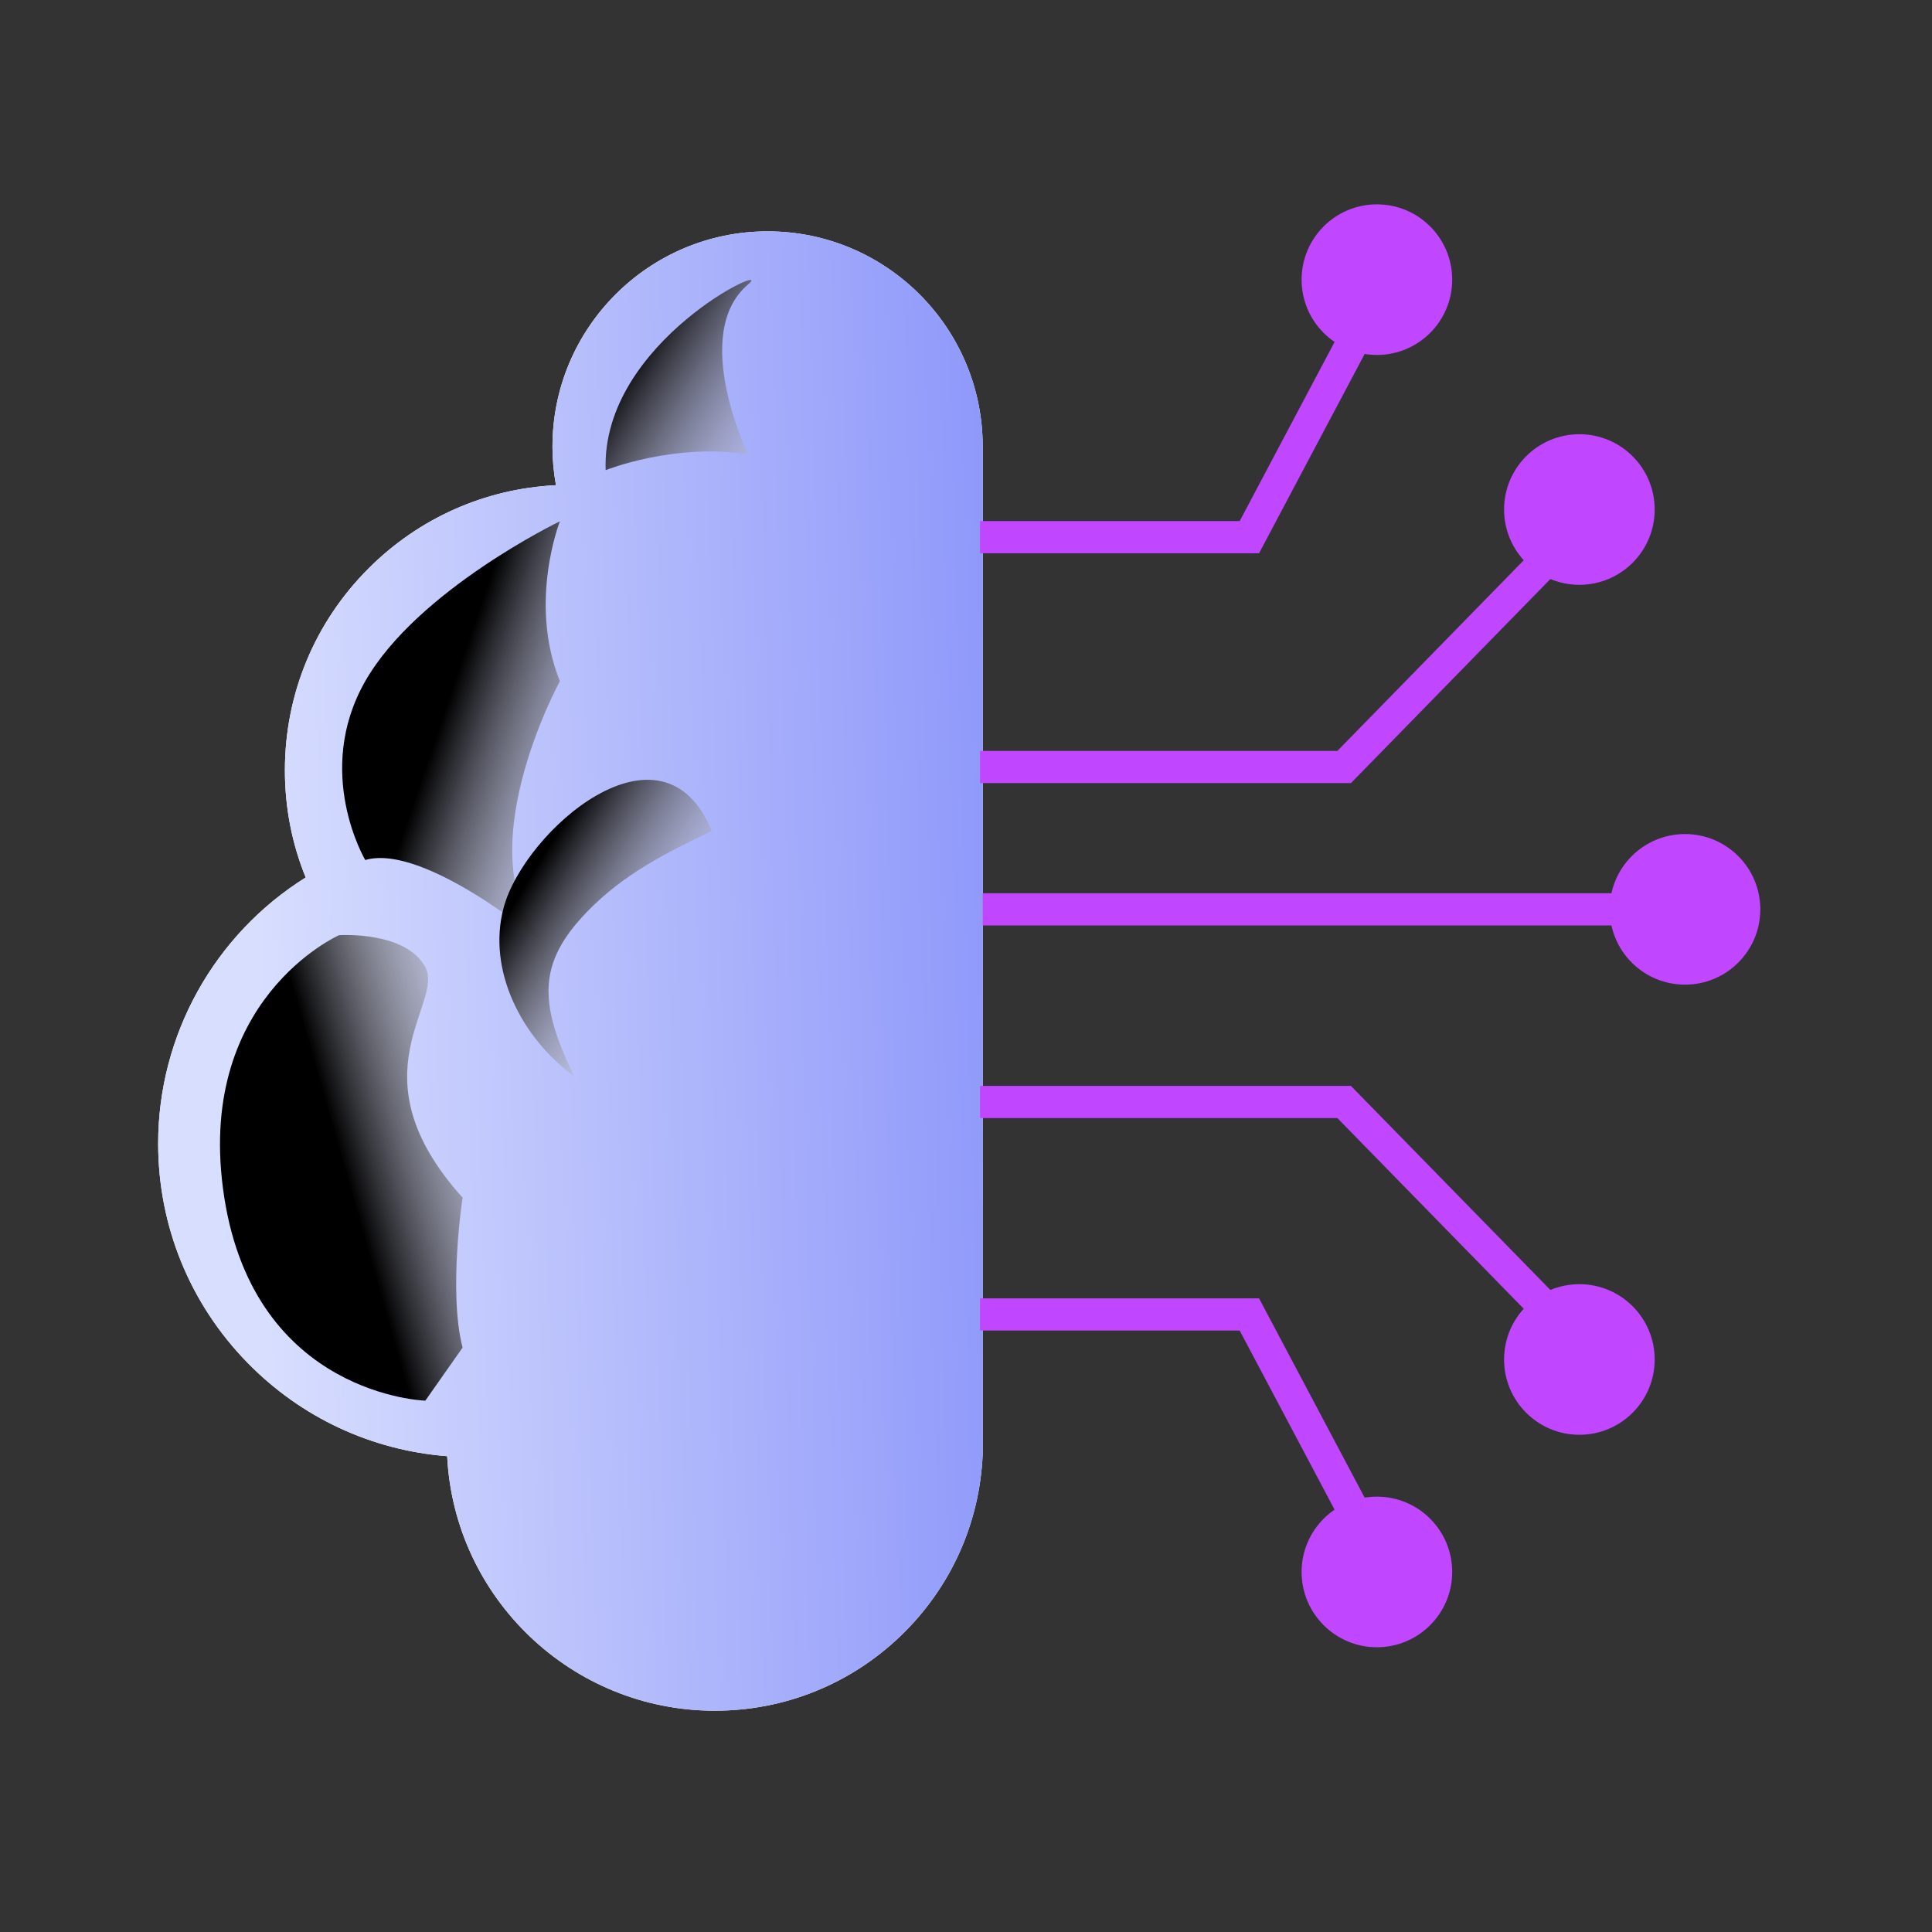
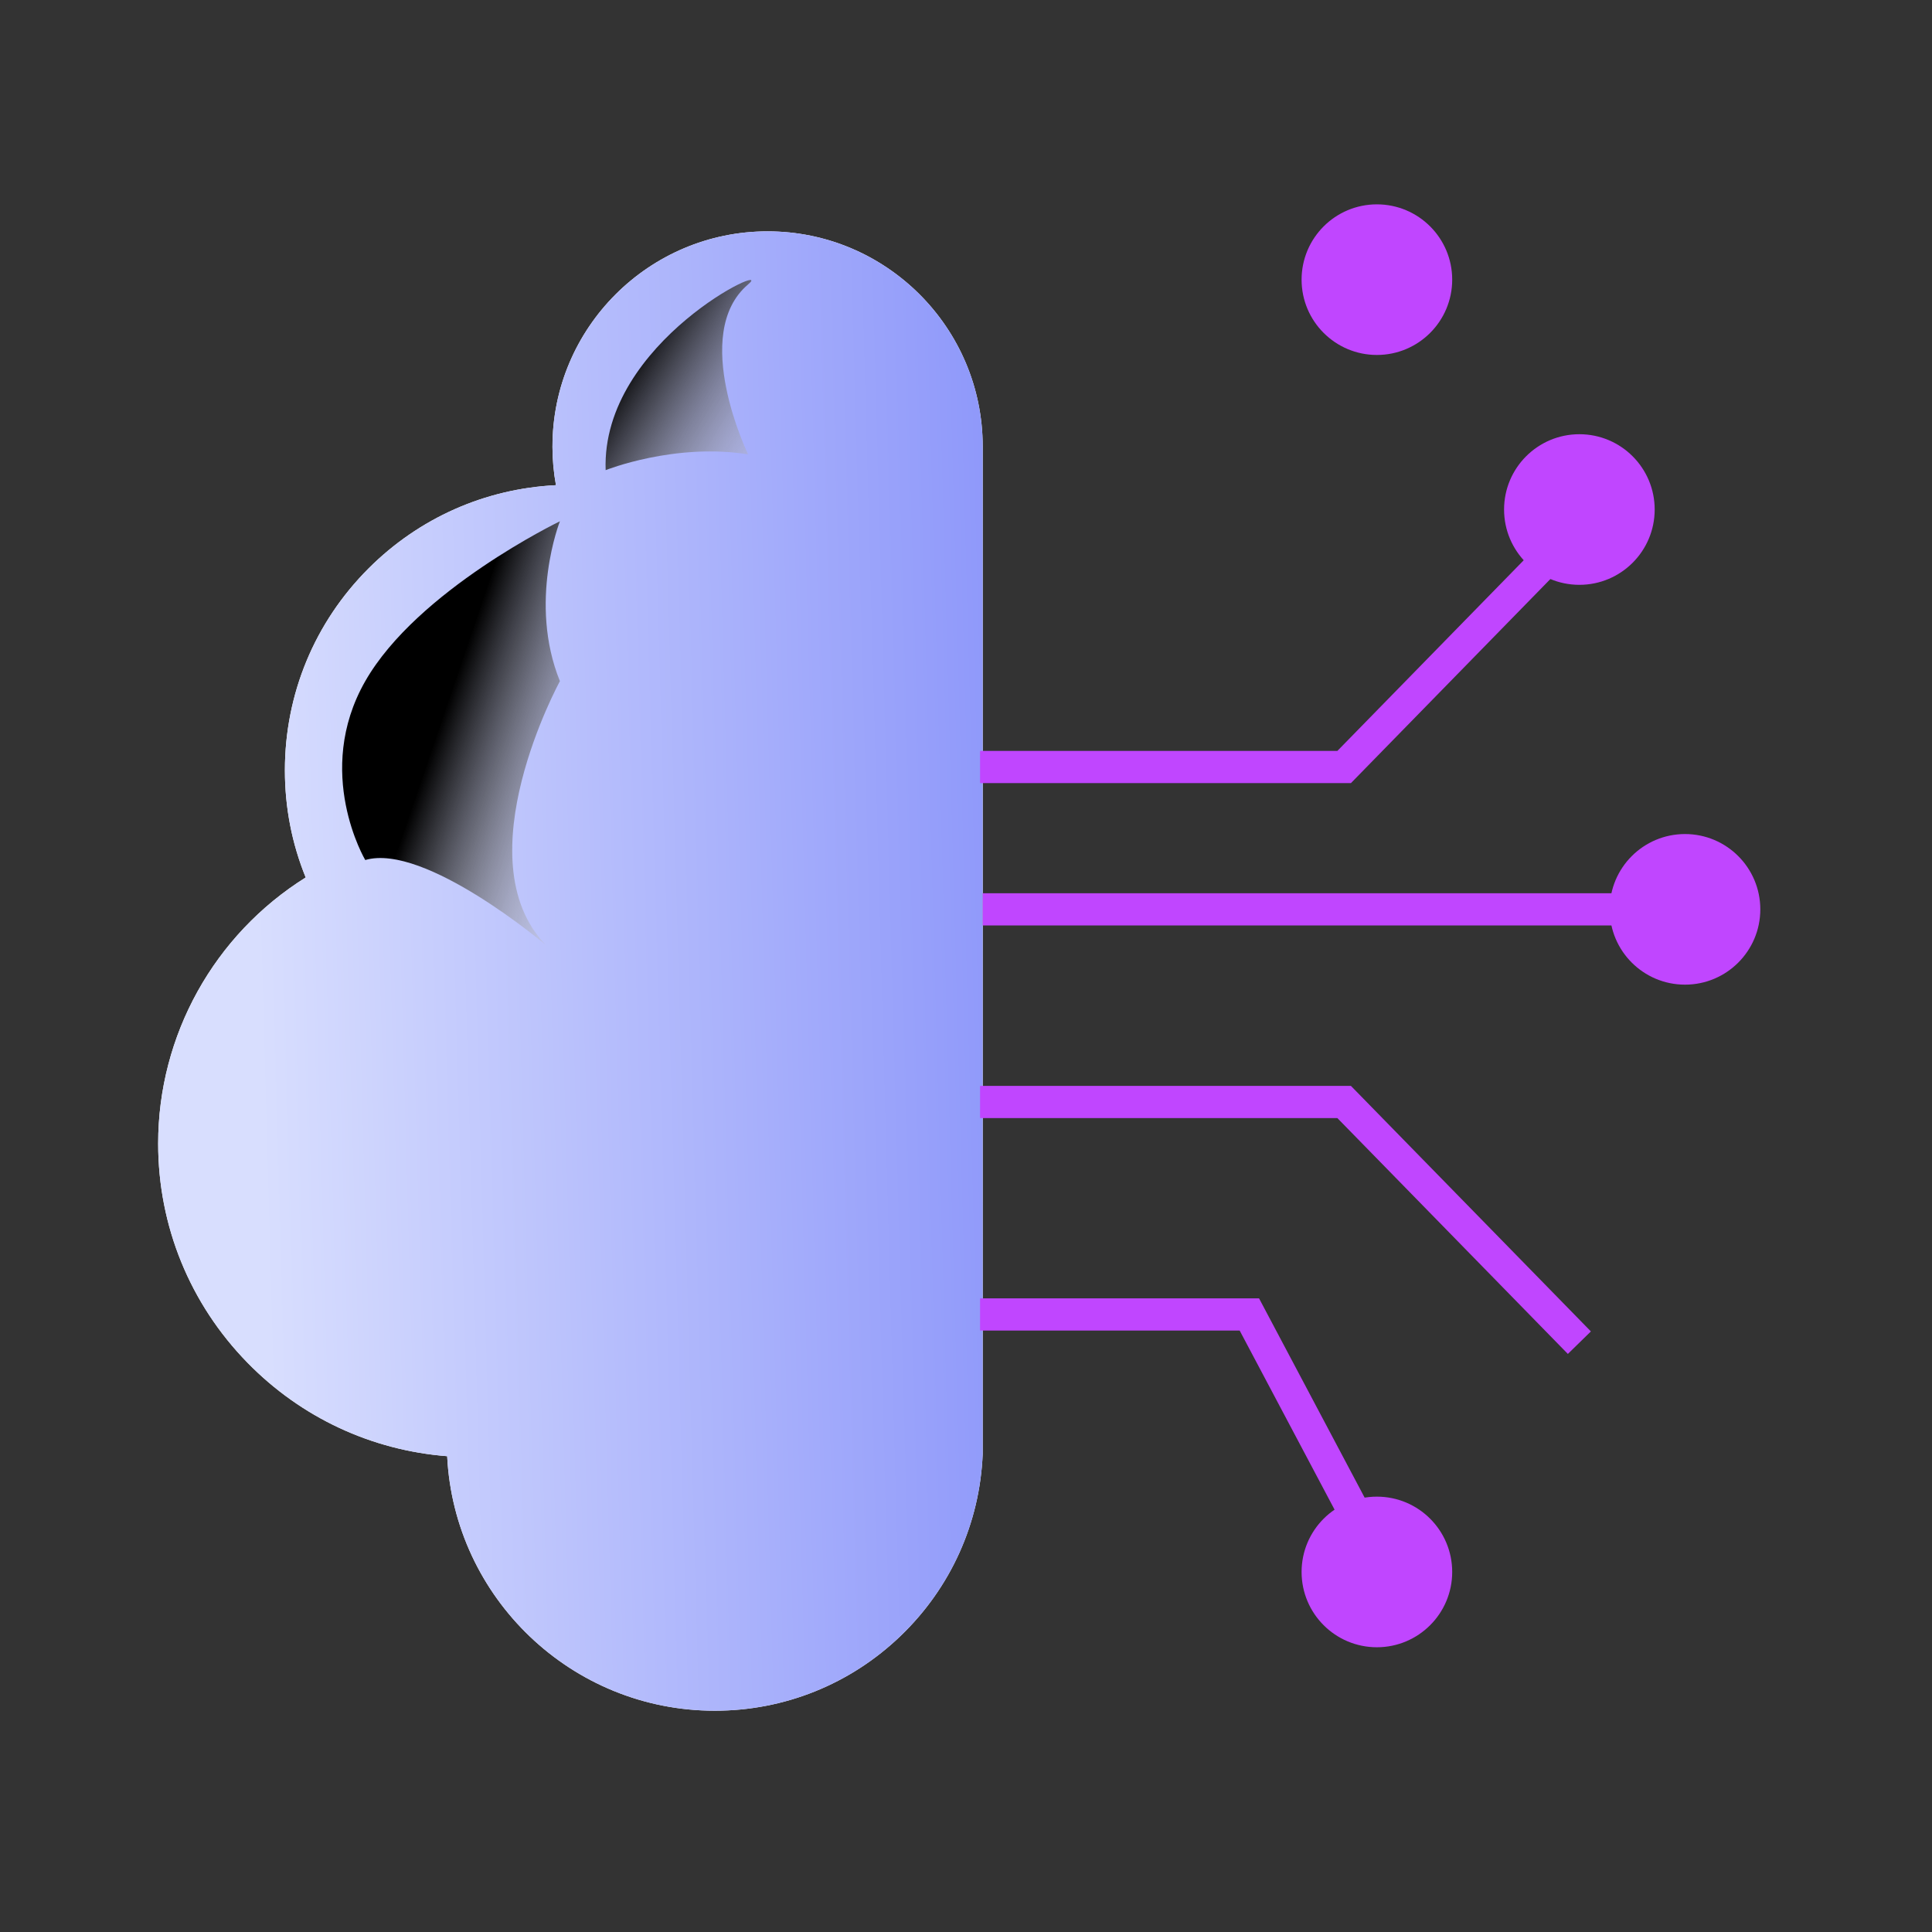
<svg xmlns="http://www.w3.org/2000/svg" xmlns:xlink="http://www.w3.org/1999/xlink" viewBox="0 0 180 180">
  <rect x="0" y="0" width="180" height="180" fill="#333333" stroke="none" />
  <defs>
    <style>
      .cls-1, .cls-2 {
        fill: none;
      }

      .cls-3 {
        fill: #c046ff;
      }

      .cls-4 {
        fill: url(#linear-gradient-5);
      }

      .cls-5 {
        fill: url(#linear-gradient-4);
      }

      .cls-6 {
        fill: url(#linear-gradient-3);
      }

      .cls-7 {
        fill: url(#linear-gradient-2);
      }

      .cls-8 {
        fill: url(#linear-gradient);
      }

      .cls-9 {
        isolation: isolate;
      }

      .cls-10 {
        clip-path: url(#clippath-1);
      }

      .cls-11 {
        clip-path: url(#clippath-2);
      }

      .cls-12 {
        fill: #fff;
      }

      .cls-13 {
        fill: url(#linear-gradient-7);
      }

      .cls-13, .cls-14, .cls-15, .cls-16 {
        mix-blend-mode: soft-light;
      }

      .cls-14 {
        fill: url(#linear-gradient-8);
      }

      .cls-15 {
        fill: url(#linear-gradient-9);
      }

      .cls-16 {
        fill: url(#linear-gradient-6);
      }

      .cls-2 {
        stroke: #c046ff;
        stroke-miterlimit: 10;
        stroke-width: 3px;
      }

      .cls-17 {
        clip-path: url(#clippath);
      }
    </style>
    <clipPath id="clippath">
-       <rect class="cls-1" x="48.734" y="272.87" width="480.417" height="268.498" />
-     </clipPath>
+       </clipPath>
    <clipPath id="clippath-1">
      <rect class="cls-1" x="294.57" y="114.89" width="310.581" height="635.189" />
    </clipPath>
    <linearGradient id="linear-gradient" x1="518.689" y1="396.998" x2="238.069" y2="427.442" gradientUnits="userSpaceOnUse">
      <stop offset="0" stop-color="#16052a" />
      <stop offset=".978" stop-color="#7500f4" />
    </linearGradient>
    <linearGradient id="linear-gradient-2" x1="-16.21" y1="432.485" x2="294.371" y2="432.485" gradientTransform="translate(278.161 864.97) rotate(180)" xlink:href="#linear-gradient" />
    <linearGradient id="linear-gradient-3" x1="-16.21" y1="432.485" x2="294.371" y2="432.485" gradientTransform="translate(278.161 864.97) rotate(180)" xlink:href="#linear-gradient" />
    <clipPath id="clippath-2">
      <rect class="cls-6" x="-16.21" y="114.89" width="310.581" height="635.189" transform="translate(278.161 864.97) rotate(-180)" />
    </clipPath>
    <linearGradient id="linear-gradient-4" x1="294.972" y1="436.245" x2="115.514" y2="188.023" xlink:href="#linear-gradient" />
    <linearGradient id="linear-gradient-5" x1="101.473" y1="89.575" x2="23.996" y2="91.716" gradientUnits="userSpaceOnUse">
      <stop offset="0" stop-color="#8690f9" />
      <stop offset="1" stop-color="#d8defe" />
    </linearGradient>
    <linearGradient id="linear-gradient-6" x1="76.625" y1="43.136" x2="59.075" y2="32.435" gradientUnits="userSpaceOnUse">
      <stop offset="0" stop-color="#fff" stop-opacity=".1" />
      <stop offset="1" stop-color="#000" />
    </linearGradient>
    <linearGradient id="linear-gradient-7" x1="53.303" y1="103.757" x2="32.328" y2="109.75" xlink:href="#linear-gradient-6" />
    <linearGradient id="linear-gradient-8" x1="61.955" y1="71.861" x2="41.836" y2="65.012" xlink:href="#linear-gradient-6" />
    <linearGradient id="linear-gradient-9" x1="-3559.412" y1="1192.674" x2="-3576.962" y2="1199.951" gradientTransform="translate(3133.833 2254.379) rotate(53.709)" xlink:href="#linear-gradient-6" />
  </defs>
  <g class="cls-9">
    <g id="icons">
      <g class="cls-17">
        <g>
          <g class="cls-10">
            <path class="cls-8" d="M294.714,127.44L57.501,218.579v251.628c-.08,2.525-.134,5.056-.134,7.601,0,131.083,237.346,237.346,237.346,237.346,0,0,237.346-106.264,237.346-237.346V218.579l-237.346-91.139h0Z" />
          </g>
          <g>
            <rect class="cls-7" x="-16.21" y="114.89" width="310.581" height="635.189" transform="translate(278.161 864.97) rotate(-180)" />
            <g class="cls-11">
              <path class="cls-5" d="M262.214,149.385L24.868,240.524v259.229c0,131.083,237.346,237.346,237.346,237.346,0,0,237.346-106.264,237.346-237.346,0-2.544-.054-5.076-.134-7.601v-251.628s-237.213-91.139-237.213-91.139h0Z" />
            </g>
          </g>
        </g>
      </g>
      <g>
        <g>
          <path class="cls-12" d="M51.471,41.597c0,1.212.11,2.419.327,3.607-6.599.327-12.758,3.053-17.463,7.758-5.025,5.024-7.792,11.705-7.792,18.811,0,3.461.651,6.811,1.938,9.979-8.517,5.326-13.746,14.688-13.746,24.789,0,7.686,2.961,14.943,8.337,20.435,4.988,5.095,11.538,8.147,18.591,8.694.652,13.187,11.586,23.714,24.931,23.714,6.485,0,12.632-2.474,17.31-6.967,4.666-4.481,7.383-10.498,7.651-16.942v-.035s.001-93.844.001-93.844c0-11.051-8.991-20.042-20.042-20.042-11.051,0-20.042,8.991-20.042,20.042Z" />
          <path class="cls-4" d="M51.471,41.597c0,1.212.11,2.419.327,3.607-6.599.327-12.758,3.053-17.463,7.758-5.025,5.024-7.792,11.705-7.792,18.811,0,3.461.651,6.811,1.938,9.979-8.517,5.326-13.746,14.688-13.746,24.789,0,7.686,2.961,14.943,8.337,20.435,4.988,5.095,11.538,8.147,18.591,8.694.652,13.187,11.586,23.714,24.931,23.714,6.485,0,12.632-2.474,17.31-6.967,4.666-4.481,7.383-10.498,7.651-16.942v-.035s.001-93.844.001-93.844c0-11.051-8.991-20.042-20.042-20.042-11.051,0-20.042,8.991-20.042,20.042Z" />
        </g>
        <circle class="cls-3" cx="128.282" cy="26.055" r="7.016" />
-         <polyline class="cls-2" points="91.31 50.046 116.4 50.046 128.282 27.622" />
        <circle class="cls-3" cx="128.282" cy="146.455" r="7.016" />
        <polyline class="cls-2" points="91.31 122.465 116.4 122.465 128.282 144.888" />
-         <circle class="cls-3" cx="147.147" cy="126.66" r="7.016" />
        <polyline class="cls-2" points="91.31 102.67 125.231 102.67 147.147 125.094" />
        <circle class="cls-3" cx="147.147" cy="47.471" r="7.016" />
        <circle class="cls-3" cx="156.988" cy="84.722" r="7.016" />
        <polyline class="cls-2" points="91.31 71.461 125.231 71.461 147.147 49.037" />
        <path class="cls-16" d="M69.697,26.5c2.721-2.309-13.698,5.27-13.27,17.302,0,0,6.421-2.563,13.27-1.472,0,0-5.435-11.218,0-15.83Z" />
-         <path class="cls-13" d="M43.098,111.581s-1.343,8.778,0,13.971l-3.471,4.944s-15.845-.467-18.729-18.915c-2.884-18.448,10.689-24.451,10.689-24.451,0,0,6.223-.423,8.04,2.975,1.818,3.398-6.862,10.018,3.471,21.476Z" />
        <path class="cls-14" d="M52.166,48.567s-2.977,7.543,0,14.896c0,0-9.047,16.544-1.323,24.576,0,0-11.265-9.539-16.813-7.913,0,0-4.847-8.178,0-16.663,4.847-8.485,18.136-14.896,18.136-14.896Z" />
-         <path class="cls-15" d="M46.924,84.56c-1.563,5.826,1.681,12.155,6.559,15.702-1.446-3.079-2.929-6.45-2.175-9.767.498-2.189,1.923-4.051,3.494-5.656,3.345-3.416,7.284-5.4,11.508-7.417-4.608-11.245-17.467-.017-19.386,7.137Z" />
+         <path class="cls-15" d="M46.924,84.56Z" />
        <line class="cls-2" x1="154.163" y1="84.722" x2="91.556" y2="84.722" />
      </g>
    </g>
  </g>
</svg>